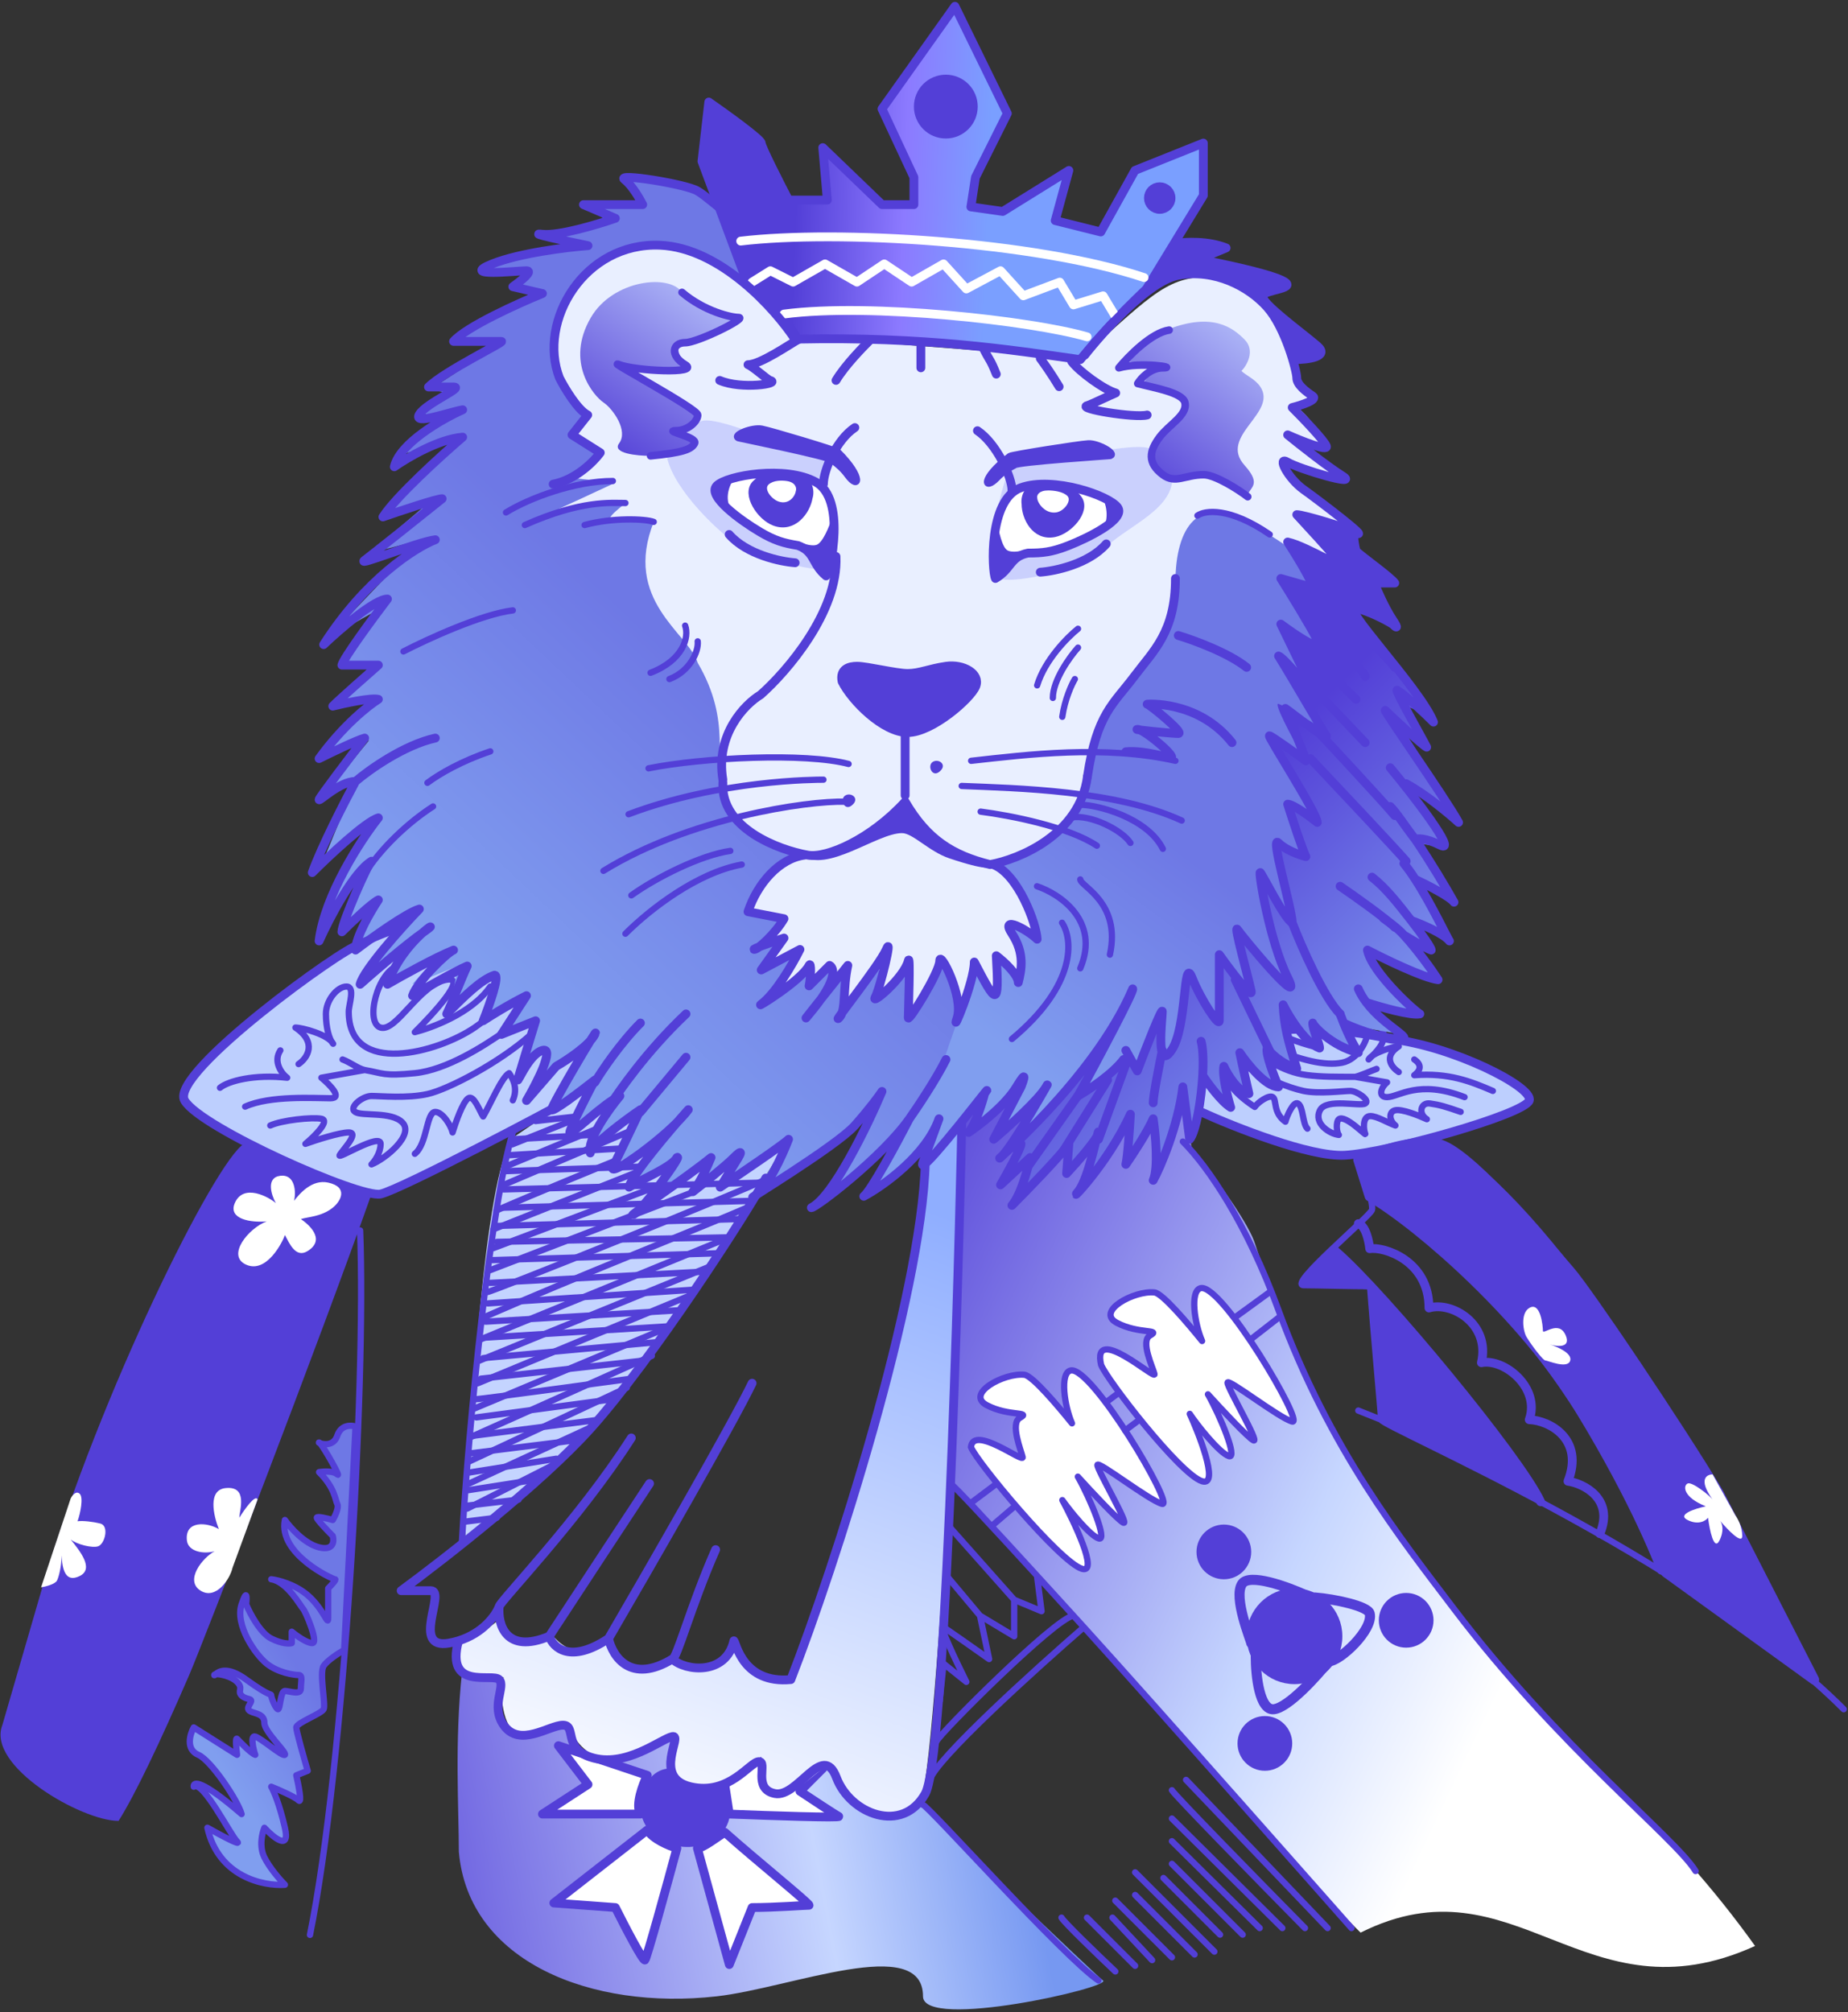
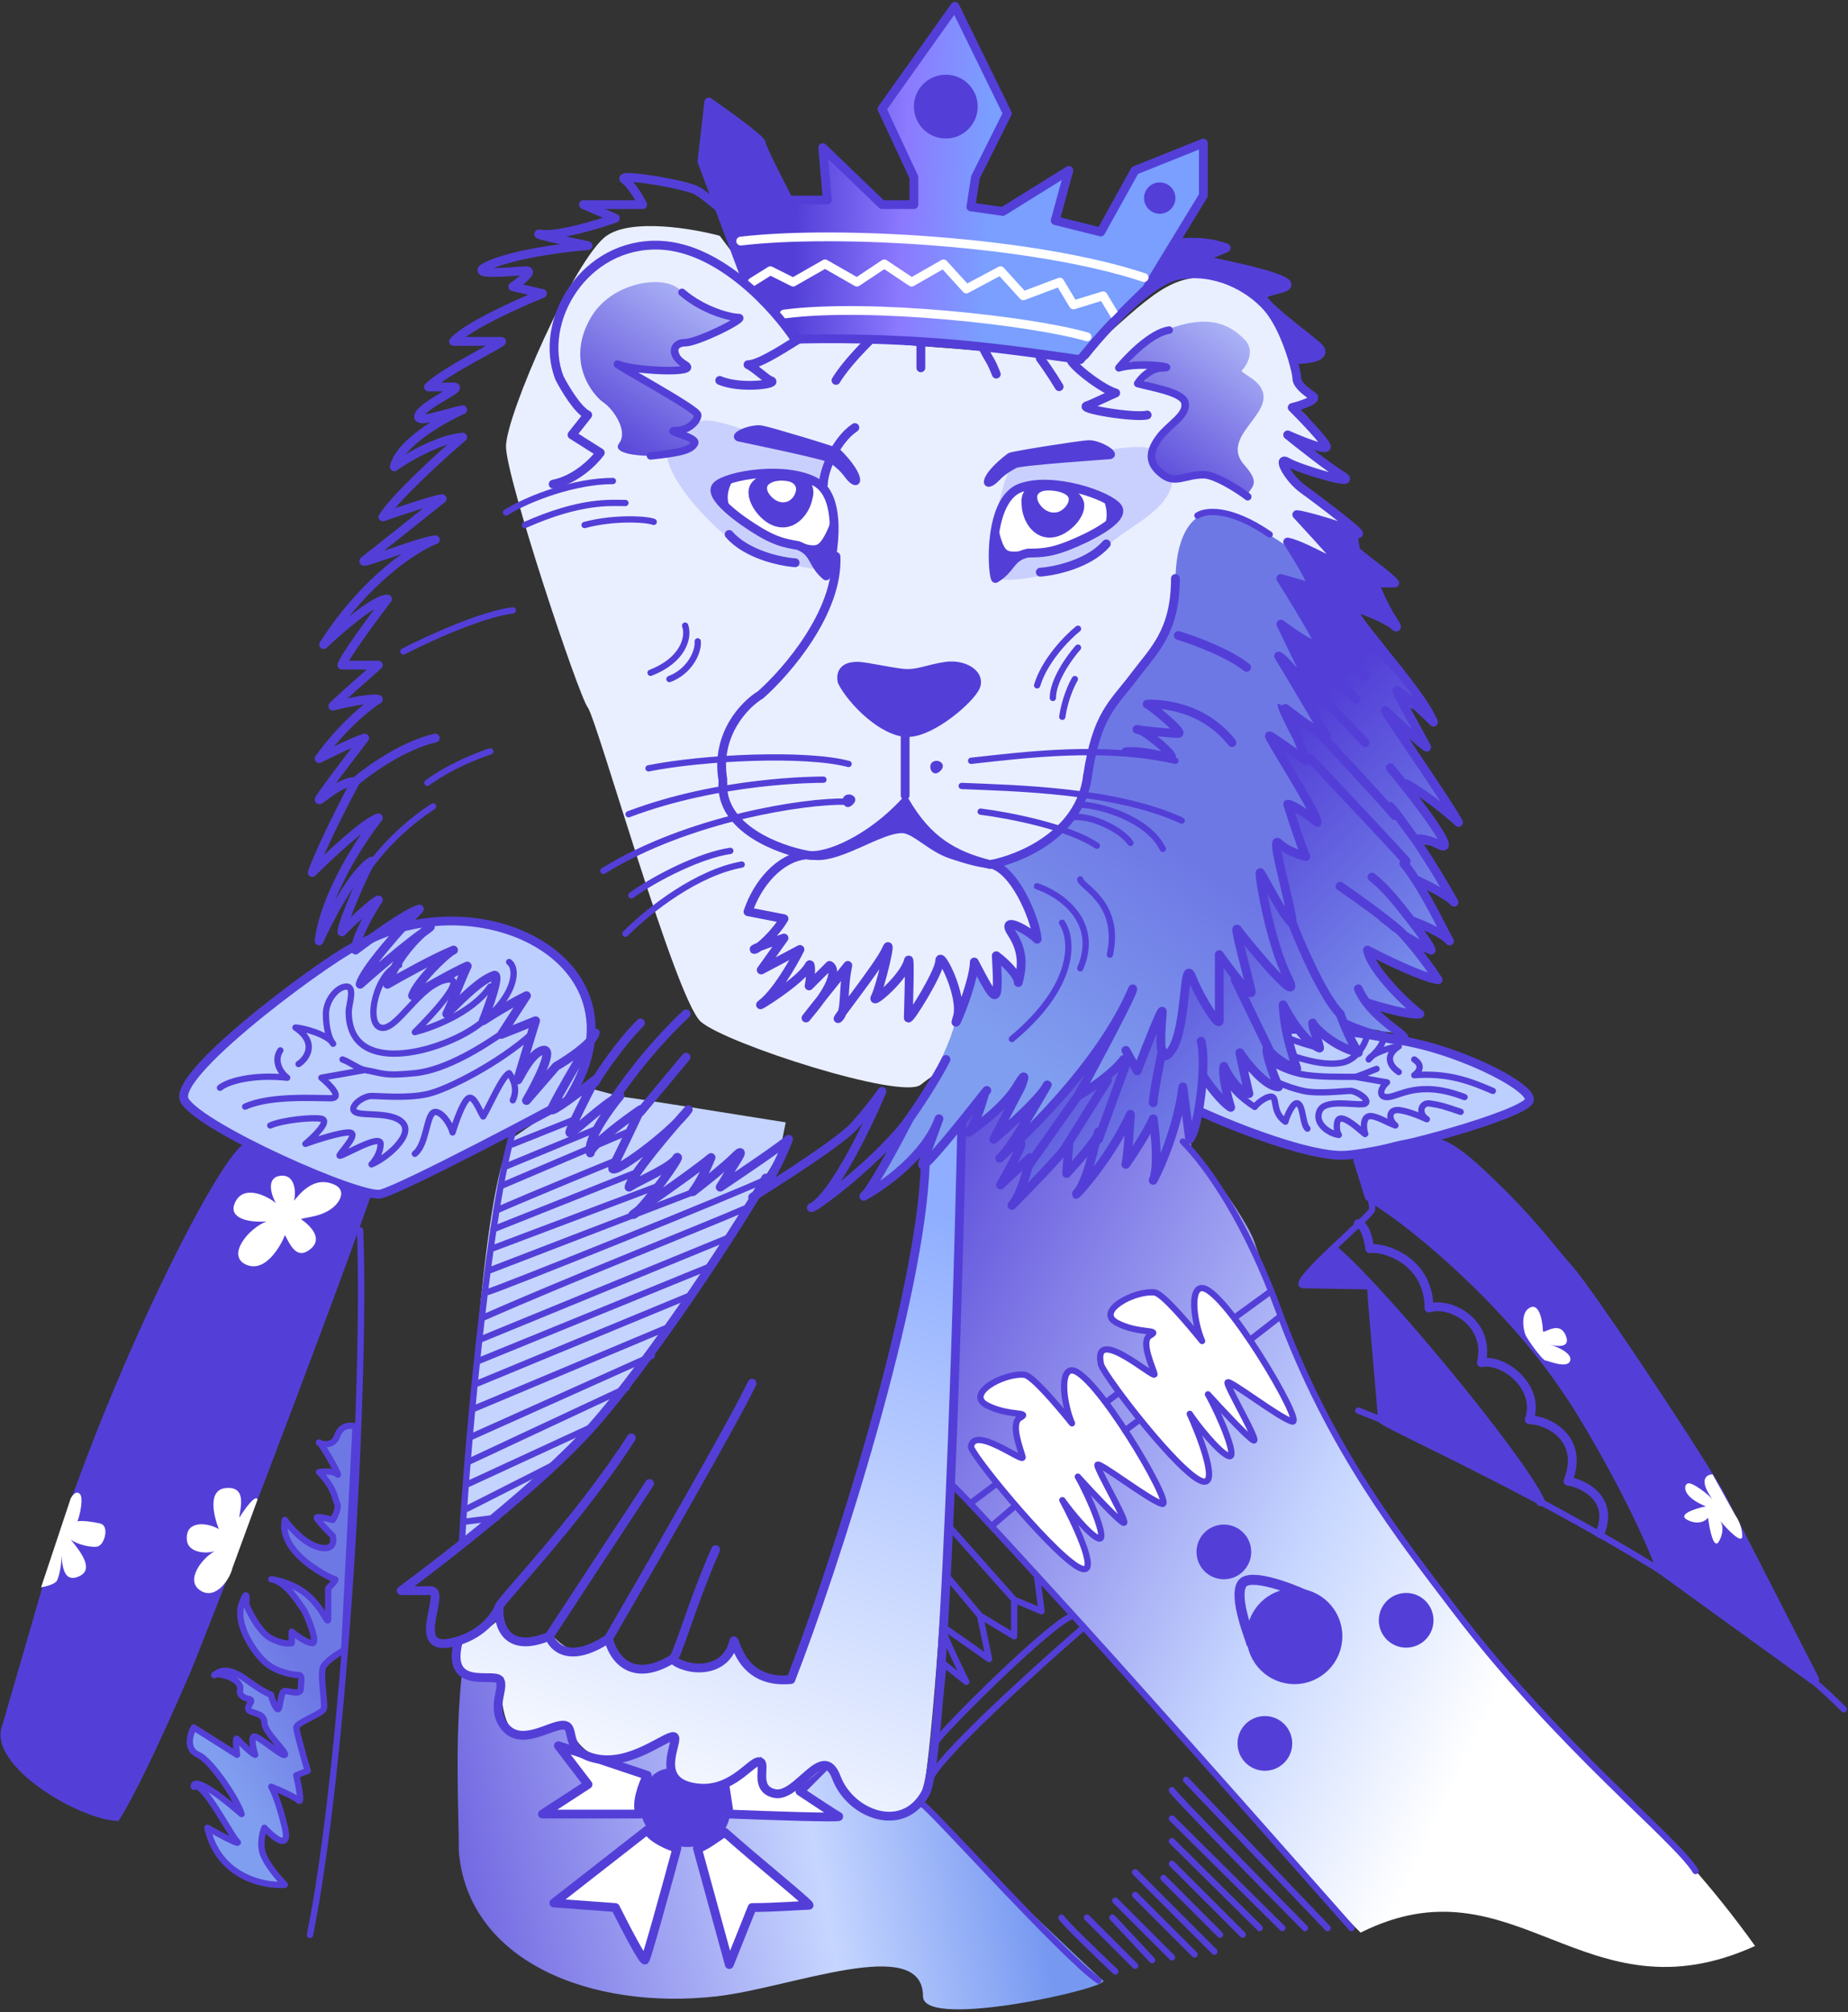
<svg xmlns="http://www.w3.org/2000/svg" width="294" height="320" viewBox="0 0 294 320" fill="none">
  <rect x="0" y="0" width="294" height="320" fill="#333333" stroke="none" />
  <path d="M187.5 38.5L183 45.5C196.5 41 202 49 203 51C203.8 52.6 205 56.333 205.5 58L210.5 56C207.333 53.333 200.9 47.8 200.5 47C200 46 204.5 46.5 204.5 45C204.5 43.8 195.833 42.167 191.5 41.5L194.5 39.5L187.5 38.5Z" fill="#533FD7" />
  <path d="M81.5 181C77.1 187.4 74.667 226 74 244.5C79 241.167 90.5 232.6 96.5 225C102.5 217.4 117.333 194.167 124 183.5L125 178.5C116.667 177.167 99.9 174.5 99.5 174.5C99.1 174.5 95.333 173.5 93.5 173C91.333 174.333 86.9 177.1 86.5 177.5C86.1 177.9 83 180 81.5 181Z" fill="#C4D4FF" />
  <path d="M96.5 37.5C100.5 34.7 110.167 36.334 114.5 37.5L126.5 53.5L172 57C184 46 186 44 193 44C198.6 44 203.667 51.333 205.5 55V58C205.5 59.6 207.833 62.333 209 63.5L206 64.5C207.167 65.333 209.6 67.6 210 70C210.5 73 207 70 206.5 70C206 70 214 75.5 213 75.5C212 75.5 204.5 73.5 204.5 74.5C204.5 75.3 211.5 81.167 215 84H211.5C212.333 86.667 212.8 91.5 208 89.5C202 87 195.5 100.5 192.5 109.5C189.5 118.5 182.5 147.5 182 148C181.5 148.5 149.5 170 146.5 172.5C143.5 175 115.5 166 111.5 162.5C107.5 159 95 114.5 93.5 112.5C92 110.5 80.5 76 80.5 71C80.5 66 91.5 41 96.5 37.5Z" fill="#E9EFFF" />
  <path opacity="0.6" d="M160.502 75.001C159.702 76.201 158.002 83.234 158.001 85.501C158.001 88.501 156.926 91.169 159.003 92.001C161.5 93.001 173.084 90.224 175.5 87.501C178.606 84.001 186 81.501 186.5 76.501C186.599 75.506 183.5 74 183.5 72C183.5 69.308 167.606 73.445 165.606 73.445C163.606 73.445 161.502 73.501 160.502 75.001Z" fill="#B6BAFB" />
  <path opacity="0.6" d="M126.5 71C128.5 71 130.999 71.5 131.999 73C132.456 73.685 130.86 74.886 131 77.5C132.5 79 133.001 82.88 133.001 83.853C133.001 86.853 134.076 89.521 131.999 90.353C129.502 91.353 119.46 88.118 116.5 86C113.5 83.853 106.5 77 106 72C105.901 71.005 109 68 111.5 67C114 66 124.5 71 126.5 71Z" fill="#B6BAFB" />
  <path d="M171.5 100C169.833 101.333 166.2 105 165 109M171.5 103C170.167 104.5 167.5 108.2 167.5 111" stroke="#533FD7" stroke-linecap="round" stroke-linejoin="round" />
  <path d="M171 108C170.5 108.833 169.4 111.2 169 114" stroke="#533FD7" stroke-linecap="round" stroke-linejoin="round" />
  <path d="M117.499 51.001C115.999 51.501 109 47 108.5 46.5C106.5 43.5 97.5 44.5 94 50.5C89.83 57.649 94.499 63 95.998 64C97.498 65 99.999 68.501 98.499 70.501C97.299 72.101 101.333 72.501 103.499 72.501C105.833 72.001 110.499 70.901 110.499 70.501C110.499 70.101 108.499 69.334 107.499 69.001C108.666 68.167 110.899 66.401 110.499 66.001C110.099 65.601 102.999 60.834 99.499 58.501H108.999C108.499 57.501 107.599 55.401 107.999 55.001C108.499 54.501 118.999 50.501 117.499 51.001Z" fill="url(#paint0_linear_3599_2804)" />
  <path d="M185.5 52.501C182.796 53.583 180.333 56.167 179.5 57.501L184 58.001L181.5 61.501C186.108 62.482 189.545 62.678 188.5 66.001C181 71 182.64 77.216 187.5 76.001C193.5 74.501 196.5 77.001 198.5 79.001C198.5 77.501 201 77.334 198 74.001C193.798 69.332 203.304 65.707 200.5 61.501C199.7 60.301 198.167 59.667 197.5 59C198.333 58.167 199.768 55.768 198 54.001C196.232 52.233 193 49.5 185.5 52.501Z" fill="url(#paint1_linear_3599_2804)" />
-   <path d="M142.998 180.831C144.738 177.93 151.635 166.207 151.998 161.978L155.498 154L158.498 158.5L158.998 153C159.335 152.37 161.91 156.08 161.998 155.089C162.998 153.589 161.16 148.968 161 147.5C162.081 145.473 165.33 149.885 165 148.563C161.998 138.5 158.126 138.226 158.498 138C161.998 135.873 170.917 133.356 172.84 123C175.998 106 186.998 107.956 186.998 92.728C186.998 83.302 191 79.253 197.495 82.5C202.495 85 208.5 89.5 211 91.5C214.535 92.728 214.535 88 217.798 92.728L215 96.5L217.798 100.342L219.067 107.956L223.237 116.295L217.798 113.757L219.974 120.283L214.535 117.745L221.061 129.71L217.798 127.897L219.974 135.873L215.985 134.785L217.798 146.025L213.447 140.224C214.777 145.421 217.508 156.032 217.798 156.902C218.161 157.989 209.822 148.925 209.097 148.563C208.517 148.273 210.547 154.485 211.635 157.627L207.284 152.188L206.196 161.978L201.12 155.089C200.25 159.44 198.341 165.362 197.495 167.779L196.77 161.252L193.869 170.317L192.056 168.141L185.168 172.854L185.53 170.317L175.016 182.281L162.5 180L164 176.5L158.498 180L161.998 174.5L154.498 179.5L156.498 174.5L147.498 184.5L147.998 181.5C147.418 183.24 140.882 187.703 137.498 190C140.64 185.045 141.258 183.731 142.998 180.831Z" fill="url(#paint2_linear_3599_2804)" />
+   <path d="M142.998 180.831C144.738 177.93 151.635 166.207 151.998 161.978L155.498 154L158.498 158.5L158.998 153C159.335 152.37 161.91 156.08 161.998 155.089C162.998 153.589 161.16 148.968 161 147.5C162.081 145.473 165.33 149.885 165 148.563C161.998 138.5 158.126 138.226 158.498 138C161.998 135.873 170.917 133.356 172.84 123C175.998 106 186.998 107.956 186.998 92.728C186.998 83.302 191 79.253 197.495 82.5C202.495 85 208.5 89.5 211 91.5C214.535 92.728 214.535 88 217.798 92.728L215 96.5L217.798 100.342L219.067 107.956L223.237 116.295L217.798 113.757L219.974 120.283L214.535 117.745L221.061 129.71L217.798 127.897L219.974 135.873L215.985 134.785L217.798 146.025L213.447 140.224C214.777 145.421 217.508 156.032 217.798 156.902C218.161 157.989 209.822 148.925 209.097 148.563C208.517 148.273 210.547 154.485 211.635 157.627L207.284 152.188L206.196 161.978L201.12 155.089C200.25 159.44 198.341 165.362 197.495 167.779L196.77 161.252L192.056 168.141L185.168 172.854L185.53 170.317L175.016 182.281L162.5 180L164 176.5L158.498 180L161.998 174.5L154.498 179.5L156.498 174.5L147.498 184.5L147.998 181.5C147.418 183.24 140.882 187.703 137.498 190C140.64 185.045 141.258 183.731 142.998 180.831Z" fill="url(#paint2_linear_3599_2804)" />
  <path d="M146.5 58.5C146.5 55 146.5 56 146.5 54.5M156.5 55.5C157.5 57.5 157.5 57 158.5 59.5M138.5 54.001C137.5 55 134.5 58 133 60.5M165.5 57C166 57.667 167.3 59.5 168.5 61.5" stroke="#533FD7" stroke-width="1.4" stroke-linecap="round" stroke-linejoin="round" />
  <path d="M198.5 79C197 77.833 193.289 75.5 191.5 75.5C188.5 75.5 187 77 185 75.5C182.5 73.625 182.823 71.736 184.5 69.5C186 67.5 189 66 188.5 64C188.1 62.4 183.5 61.667 181 61C181.5 60.167 183.001 58.5 185 58.5C187.5 58.5 181.5 57.5 178 58.5C179.5 56.667 183.2 52.9 186 52.5" stroke="#533FD7" stroke-width="1.2" stroke-linecap="round" stroke-linejoin="round" />
  <path d="M108.5 46.5C112 49.5 116.3 50.5 117.5 50.5C119 50.5 111 54.5 109 54.5C107 54.5 106.5 56.5 109 58C111.5 59.5 101 59 98.5 58C96 57 111 65 111 66C111 67 109.5 68.5 107.5 68.5C105.5 68.5 111 69.5 110.5 70.5C110 71.5 108.5 72 103.5 72.5" stroke="#533FD7" stroke-width="1.2" stroke-linecap="round" stroke-linejoin="round" />
  <path d="M131 77C131 74.833 133 70 136 68" stroke="#533FD7" stroke-width="1.4" stroke-linecap="round" stroke-linejoin="round" />
-   <path d="M161 78C161 75.833 158.5 70.5 155.5 68.5" stroke="#533FD7" stroke-width="1.4" stroke-linecap="round" stroke-linejoin="round" />
  <path d="M176.649 72.514C177.739 72.138 174.708 70.432 173.149 70.514C171.591 70.597 160.959 72.282 160.65 72.514C155.84 76.136 156.53 78.232 158.649 76.014C159.422 75.205 160.359 74.548 161.408 74.014C161.65 73.514 177.149 72.514 176.649 72.514Z" fill="#533FD7" stroke="#533FD7" stroke-linecap="round" stroke-linejoin="round" />
  <path d="M117.448 69.686C116.418 69.166 119.651 67.884 121.184 68.175C122.718 68.466 133.027 71.567 133.302 71.839C137.581 76.074 136.615 78.059 134.813 75.576C134.156 74.67 133.316 73.893 132.349 73.223C132.176 72.695 116.952 69.619 117.448 69.686Z" fill="#533FD7" stroke="#533FD7" stroke-linecap="round" stroke-linejoin="round" />
  <path d="M29.374 175.03C26.836 170.679 55.116 150.376 56.928 150.376C76.177 139.323 104.268 153.054 90.284 175.03C88.472 176.118 63.817 189.17 60.554 189.895C57.291 190.62 31.912 179.381 29.374 175.03Z" fill="#BDCFFE" />
  <path d="M213.918 183.731C208.407 184.021 196.394 179.26 191.077 176.843C189.143 175.392 187.016 171.332 193.977 166.691C200.938 162.05 215.006 163.79 221.17 165.241C230.959 166.328 244.011 172.854 243.286 175.03C242.561 177.205 220.807 183.369 213.918 183.731Z" fill="#BDCFFE" />
  <path d="M29.374 175.03C26.836 170.679 55.116 150.376 56.928 150.376C76.177 139.323 104.268 153.054 90.284 175.03C88.472 176.118 63.817 189.17 60.554 189.895C57.291 190.62 31.912 179.381 29.374 175.03Z" stroke="#533FD7" stroke-width="1.4" stroke-linecap="round" stroke-linejoin="round" />
  <path d="M213.918 183.731C208.407 184.021 196.394 179.26 191.077 176.843C189.143 175.392 187.016 171.332 193.977 166.691C200.938 162.05 215.006 163.79 221.17 165.241C230.959 166.328 244.011 172.854 243.286 175.03C242.561 177.205 220.807 183.369 213.918 183.731Z" stroke="#533FD7" stroke-width="1.4" stroke-linecap="round" stroke-linejoin="round" />
  <path d="M34.998 173C36.327 171.912 40.467 170.824 45.688 171.404C44.721 170.679 43.44 168.794 44.6 167.053M47.498 169.229C48.948 168.262 50.479 165.748 46.998 163.428C48.086 163.428 52.273 164.55 52.998 166C52.357 165.275 51.852 163.428 51.852 161.252C51.852 159.077 53.664 156.902 55.115 156.902C56.565 156.902 55.477 159.802 55.477 160.89C55.477 171.3 69.647 167.422 75.498 163.428C81.582 159.275 82.69 154.329 80.998 153M80.132 164.153C76.989 166.328 71.067 170.175 65.992 170.679C60.916 171.183 60.998 170.679 58.015 170.175M54.498 168.5C55.682 168.93 56.992 169.962 58.015 170.175M58.015 170.175L51.127 171.404C52.456 172.492 54.607 174.667 52.577 174.667C50.039 174.667 42.986 174.187 38.998 176M42.998 179C44.811 178.154 49.676 177.64 51.127 177.93C52.577 178.22 50.039 180.71 48.589 181.919C50.281 181.314 54.027 180.106 55.477 180.106C57.29 180.106 54.39 183.006 54.027 183.731C53.664 184.456 60.553 180.106 60.553 181.919C60.553 183.369 59.586 184.698 59.103 185.182C61.278 184.336 65.992 180.5 63.998 178.5C62.233 176.729 57.586 177.568 56.498 176.843C55.41 176.118 57.653 174.305 59.103 174.305C60.553 174.305 64.735 174.725 67.998 174C71.261 173.275 79.498 169 84.498 164.5M65.998 183.5C67.998 181.919 67.805 176.843 69.255 176.843C70.415 176.843 71.756 179.018 71.998 180.106C72.481 178.535 73.628 175.247 74.498 174.667C75.368 174.087 76.264 176.601 76.868 177.568C77.956 175.755 79.838 171.259 80.998 170.679C81.554 171.476 82.449 173.056 81.582 175M63.498 153.5C59.998 154.5 58.015 162.703 60.553 163.428C63.091 164.153 66.717 156.539 71.067 155.814C74.548 155.234 68.771 161.373 65.992 164.153C68.409 163.549 74.998 161.252 77.998 156.902" stroke="#533FD7" stroke-linecap="round" stroke-linejoin="round" />
  <path d="M237.498 173.5C233.998 172 230.498 170.58 224.998 171C225.708 170.479 226.498 169.5 224.998 168.497M222.531 170.5C221.466 169.805 219.976 168.08 222.531 166.413C221.732 166.413 218.273 167.455 217.741 168.497C218.211 167.976 220.136 166.413 220.136 164.85C220.136 163.288 218.805 161.725 217.741 161.725C216.676 161.725 217.475 163.809 217.475 164.59C217.475 165.371 216.159 168.497 213.498 169.017C210.837 169.538 206.998 168.685 201.774 166.413C196.026 163.913 197.072 161.378 198.314 160.423M198.314 166.413C200.621 167.976 203.934 170.479 207.894 170.979C210.308 171.284 212.498 171.26 215.612 171.26M218.998 170C218.129 170.309 216.363 171.107 215.612 171.26M215.612 171.26L220.668 172.143C219.692 172.924 219.178 174.487 220.668 174.487C222.531 174.487 225.606 171.622 232.998 174.487M232.377 176.831C229.998 176 228.988 175.708 227.498 175.5C226.008 175.292 225.579 177.132 226.998 178C225.667 177.392 223.063 176.362 221.998 176.57C220.934 176.779 220.934 178.132 221.998 179C220.756 178.566 219.071 177.5 218.007 177.5C216.676 177.5 216.942 179.809 217.208 180.33C217.475 180.851 214.022 177.195 212.998 178C212.498 178.393 212.643 180.153 212.998 180.5C211.498 180.33 208.934 178.654 209.998 176.57C210.998 174.613 216.41 176.021 217.208 175.5C218.007 174.979 215.878 173.5 214.813 173.5C213.749 173.5 209.757 174.021 207.362 173.5C204.967 172.979 201.508 171.622 197.25 169.017M195.498 172C195.998 173.357 197.998 175 199.624 176.049C200.067 175.355 201.859 174.07 202.498 174.487C203.137 174.903 202.498 177 204.498 178.393C204.675 177.612 205.769 175.06 206.498 175.5C207.362 176.021 207.2 178.719 207.998 179.5M211.886 161.204C212.951 161.725 215.612 165.892 213.749 166.413C211.886 166.934 209.225 161.465 206.032 160.944C203.477 160.527 206.919 164.416 208.959 166.413C207.185 165.979 203.158 164.694 201.242 163.027" stroke="#533FD7" stroke-linecap="round" stroke-linejoin="round" />
  <path d="M162.072 181.5L172.949 169.592L171.499 173.58L179.475 168.504L180.563 169.592L184.551 161.615V168C188.177 167.275 187.379 158.425 188.539 155.814C189.7 153.204 191.44 159.5 193.5 162.5L194.34 152.189L198.691 157.5L196.516 148.563L205 156.5C203.187 151.666 199.851 140.804 200.141 138.774C200.504 136.236 205.217 147.113 205.217 146.388C205.217 145.808 204.009 138.411 203.405 134.786C204.976 135.269 208.045 136.091 207.755 135.511C207.465 134.931 205.942 129.952 205.217 127.534L208.843 129.347L202.679 117.745L207.03 119.921C205.459 117.141 202.534 111.654 203.405 111.944C204.275 112.234 208.118 114.482 209.931 115.57L204.492 104.693C205.58 105.66 207.61 107.376 207.03 106.506C206.45 105.636 204.613 101.675 203.405 99.5L209.931 102.5C207.5 97.5 203.13 92.21 204 92.5C205.088 92.863 209.801 93.225 209.076 92.863C208.496 92.573 206.088 88.434 205 86.5L212 89L207.03 82.577L214.644 83.664C214.765 84.994 215.152 87.653 215.732 87.653C216.312 87.653 220.324 91.278 222.258 93.091H219.357C220.324 95.025 222.113 98.892 221.533 98.892C220.953 98.892 216.45 96.983 215 96.5C218.505 101.576 227.044 112.814 227.334 113.394C227.624 113.975 224.554 112.669 222.983 111.944L225.883 117.745L222.983 115.57C225.883 120.162 231.612 129.347 231.322 129.347C231.032 129.347 226.609 126.93 224.433 125.722L229.872 134.786L225.158 134.061L229.872 142.037L225.883 140.587L229.872 149.288L225.158 147.113L227.334 150.013H225.158C226.609 151.947 229.292 155.814 228.421 155.814C227.551 155.814 221.291 153.397 218.27 152.189C220.186 155.119 224.015 160.783 224.993 161.533C225.191 161.585 225.261 161.615 225.158 161.615C225.119 161.615 225.063 161.587 224.993 161.533C224.07 161.289 220.359 160.563 218.27 160.165L222.983 164.516L214.644 163.066L215.732 167.054L209.931 164.516V166.329L204.5 161L205.942 169.592L201.954 168.504L203.405 173.58L197.604 169.592L198.691 174.305L195.066 171.405L195.791 176.118L191.44 172.492C190.957 174.547 189.917 179.018 189.627 180.469C189.337 181.919 188.539 177.931 188.177 175.755C187.21 179.381 184.58 185.21 184 185.5C183.42 185.79 183.742 180.796 183.5 178.5L179.475 184.819L179.5 178.5L172.949 188.808L173.674 183.007L169.686 186.27V183.732L162.072 190.983L164 184.5L160 187L162.072 181.5Z" fill="url(#paint3_linear_3599_2804)" />
-   <path d="M73.215 53.572C70.677 52.847 84.454 47.408 85.18 47.046C85.534 46.868 82.705 46.34 82 45.5C84.5 43.057 82.642 43.428 82.642 43.057H76.478C80.466 41.849 89.022 39.432 91.343 39.432C93.663 39.432 89.538 38.467 87 37.5L96.5 35.5L94.5 32.906L101.857 32.181C101 30 98.232 28.7 99.682 27.83C101.132 26.96 109.149 29.445 113.5 31.5L119.26 44.87C116.964 43.299 110.994 40.012 105.483 39.432C98.594 38.707 94.468 42.354 91.343 46C86.63 51.5 88.157 57.039 89.5 60.5C90.34 62.663 92.066 64.69 94 65.899L91.343 69.525L95.694 71.337L91.343 76.051L97.869 76.776C95.043 78.095 90.191 80.353 88.737 81.011C90.836 80.326 98.995 79.676 99.682 79.676C100.407 79.676 94.969 82.939 97.869 82.939H104.033C99 95.5 109.55 100.705 111 105.418C116.509 114.863 113.46 120.907 115 126.5C116.453 131.778 122.912 136 129.412 135.5C124.674 137.712 121.5 139.5 119 145L125 146L120.5 150.5L124.5 149.5C123.775 150.588 122.29 153.21 122 153.5C121.637 153.863 126.275 151.277 127 151.277C127.58 151.277 125.192 155.265 123.5 157.44L128.5 154L129 156C130 155.5 131.92 153.42 132.5 154C133.225 154.725 129.863 159.412 129.5 160.5C129.21 161.37 132.808 156.917 134.5 154.5L134 160.5L140 152.5L139.5 159L144.5 154L145 161L149.5 153C151.139 155.138 152.635 160.604 152.5 161.5C152.329 162.634 151.5 164.5 150.078 168.867C149.629 170.246 146.313 176.825 144.5 179C142.687 181.175 128.687 192.433 131.587 189.895C134.488 187.357 139.564 175.03 136.663 178.293C133.763 181.556 121.798 188.808 121.073 188.808C120.493 188.808 123.248 184.699 124.699 182.644L114.547 188.083L117.085 184.094L110.921 188.083L112.009 184.819L103.67 189.895C104.637 188.445 106.643 185.472 106.933 185.182C107.223 184.892 102.461 187.478 100.044 188.808L103.67 182.282L97.507 185.182L101.132 177.206C98.836 178.898 94.171 182.354 93.881 182.644C93.591 182.934 95.452 178.173 96.419 175.755L91.706 179.381L93.881 172.492C92.068 173.701 88.37 176.118 88.08 176.118C87.79 176.118 90.618 170.559 92.068 167.779L85.179 172.13L86.63 166.329L82.641 170.317L85.179 163.428H80.466L82.641 159.44L77.566 161.253L79.016 154.364L71.764 159.44L72.852 153.639L65.601 156.54C66.237 155.745 67.417 154.426 68.48 153.618C66.552 154.269 63.322 155.223 61.25 155.814L64.876 150.376L58.712 154.364L65.601 146.025L56.537 149.651L57.987 144.938L54.361 147.113L57.987 138.049C55.329 141.554 50.228 148.056 51.099 146.025C51.969 143.995 56.537 135.269 58.712 131.16C56.509 132.734 52.393 135.784 51.346 136.94C51.188 137.269 51.099 137.415 51.099 137.324C51.099 137.247 51.187 137.115 51.346 136.94C52.193 135.174 55.009 128.143 56.537 124.272L52.186 125.722L58.712 117.745L51.099 119.921L59.8 111.944H53.274L58.712 106.143L55.087 105.418L61.25 96.354L52.186 101.43L67.051 85.84L58.712 88.015L68.502 79.676L61.25 81.852L73.215 69.525L63.426 72.425L69.952 65.899H66.326L71.765 62.636L68.502 61.911L79.016 55.022C77.928 54.78 75.245 54.152 73.215 53.572Z" fill="url(#paint4_linear_3599_2804)" />
  <path d="M173 123.5C174.5 113.5 177.106 112.026 180.5 107.5C183.499 103.5 187 100.5 187 92" stroke="#533FD7" stroke-width="1.4" stroke-linecap="round" stroke-linejoin="round" />
  <path d="M114.999 124C113.799 116.8 118.498 112 120.998 110.5C125.165 106.833 133.4 97.3 133 88.5" stroke="#533FD7" stroke-width="1.4" stroke-linecap="round" stroke-linejoin="round" />
  <path d="M173.001 123.5C171.801 132.7 162.168 136.667 157.501 137.5C151.5 136 147.5 133.5 144.001 127.5C138.5 133.5 131.5 136.535 128.501 136C123.834 135.167 114.601 131.7 115.001 124.5" stroke="#533FD7" stroke-width="1.4" stroke-linecap="round" stroke-linejoin="round" />
  <path d="M158 138C157.946 137.978 157.891 137.956 157.837 137.934C157.496 137.906 157.115 138.567 151 136.5C147.804 135.42 145.215 132.5 143.5 132.5C139.5 132.5 131.5 139 127.5 136.001C138 136 143.7 127.502 144 128.001C145.487 130.479 151.66 135.413 157.837 137.934C157.886 137.938 157.935 137.957 158 138Z" fill="#533FD7" />
  <path d="M144.408 116.404C140.576 116.404 135.595 111.423 134.063 108.358C133.679 106.442 135.135 106.059 136.362 106.059C137.894 106.059 142.492 107.209 144.408 107.209C146.323 107.209 147.856 106.442 150.538 106.059C153.22 105.676 155.902 107.209 155.136 109.124C154.369 111.04 148.239 116.404 144.408 116.404Z" fill="#533FD7" stroke="#533FD7" stroke-width="1.6" stroke-linecap="round" stroke-linejoin="round" />
  <path d="M144 117V126.5" stroke="#533FD7" stroke-width="1.4" stroke-linecap="round" stroke-linejoin="round" />
  <path d="M72.998 294.5C72.998 287.974 72.306 276.879 73.5 266C74.95 265.396 79.21 266.55 79.5 268C79.863 269.813 78.325 273.647 80.5 275.098C82.675 276.548 84.12 276.185 87.745 275.098C90.646 274.227 91.129 276.185 91.008 277.273C92.338 278.723 95.794 281.334 98.985 280.173C102.175 279.013 105.632 277.273 106.961 276.548C106.357 278.723 105.656 283.219 107.686 283.799C110.224 284.524 114.213 284.524 117.113 283.074C120.014 281.624 121.101 279.086 121.101 280.173C121.101 281.261 120.099 285.5 123 285.5C126.311 286.113 130.912 280.275 132 281C133.088 281.725 135.737 288.5 139 288.5C142.263 288.5 145.755 285.974 146.843 287.425C147.931 288.875 174.035 313.892 175.486 314.979C176.936 316.067 146.843 322.938 146.843 317.5C146.843 307.5 125.79 316.178 114 317.5C94.061 319.736 74.5 312 72.998 294.5Z" fill="url(#paint5_linear_3599_2804)" />
  <path d="M86.297 288.512H101.887C101.017 287.062 102.25 283.799 102.975 282.349L88.835 277.635L93.548 283.799L86.297 288.512Z" fill="white" />
  <path d="M133.43 288.875C134.01 289.165 122.07 288.754 116.027 288.512L115.302 283.799C116.994 282.469 119.5 279 123.5 279C125.68 279 128.406 282.431 130.892 281.261L127.266 284.887C129.079 286.095 132.85 288.585 133.43 288.875Z" fill="white" />
  <path d="M86.297 288.512H101.887C101.017 287.062 102.25 283.799 102.975 282.349L88.835 277.635L93.548 283.799L86.297 288.512Z" stroke="#533FD7" stroke-width="1.4" stroke-linecap="round" stroke-linejoin="round" />
  <path d="M133.43 288.875C134.01 289.165 122.07 288.754 116.027 288.512L115.302 283.799C116.994 282.469 119.5 279 123.5 279C125.68 279 128.406 282.431 130.892 281.261L127.266 284.887C129.079 286.095 132.85 288.585 133.43 288.875Z" stroke="#533FD7" stroke-width="1.4" stroke-linecap="round" stroke-linejoin="round" />
  <path d="M151.559 236.303L153 179L154.5 177L156.997 178.112L160.985 175.03L159.535 179.381L163.886 177.206L160.26 183.007H162.073L160.26 186.632L163.886 184.819L162.073 189.895L169.324 183.007V186.632L174.037 183.007L172.225 188.445L179.838 178.656V183.732L183.102 178.656L184.189 186.632L188.54 175.03L189.628 183.007C192.528 185.907 198.343 194.161 199.503 197.351C209.861 227.975 216.77 235.044 229.872 253.706C230.597 256.607 252.062 279.787 257.5 284.5C265.5 292.5 272.567 300.182 279.214 309.488C252.065 321.828 241.066 295.061 216.457 307.366C202.205 293.275 195.049 283.741 185.092 272.559L151.559 236.303Z" fill="url(#paint6_linear_3599_2804)" />
  <path d="M81.5 182L91.5 178M95 179.5L80.5 185.5M99.711 180.106L80 188.5M98.261 184.456C96.811 185.036 84.801 189.962 79 192.5M78.5 195.5L100.799 186.632M78.5 198.5L105 188.5M78 202L110.5 189.5M77.5 205.5C78.225 205.5 118 189.5 122 187.5M77 209.5C90.415 203.578 112.836 194.705 119 192M116.027 196.783L76.5 213M76 216.5L112.764 201.497M110.226 205.848L76 220M75 228.5L103.7 215.637M74.5 232.5L99.711 220.713M94.273 226.876L74.5 236M88 233L74.332 239.928M74 242L79.045 241.379M106.5 211L75.5 224" stroke="#533FD7" stroke-linecap="round" stroke-linejoin="round" />
-   <path d="M74 239.5L82.5 238.5M74.5 237L85.935 235.215M74.695 234.183L88.5 232M74.695 231.157L92 229M75.42 228.327L95.361 225.789M75.783 225.426L97.537 222.526M75.783 222.526C76.363 222.526 92.461 220.35 100.437 219.263M76.508 219.263L102.613 216.362M76.871 216L104.425 213.462M77.233 212.736L106.601 210.924M77.233 210.199L108.051 208.386M77.596 207.298L110.226 205.123M77.958 204.035L112.402 202.222M78.321 200.409L114.215 199.322M79.046 197.509L116.027 196.784M79.046 194.971L117.478 193.883M80.134 192.07L119.653 190.983M80.134 189.17L121.466 188.082M80.134 186.269L101.888 185.544M80.859 183.731L98.987 182.644M81.584 181.193L94.636 180.468M85.21 178.293L91.736 177.568" stroke="#533FD7" stroke-linecap="round" stroke-linejoin="round" />
  <path d="M6.896 251.894L0.37 274.372C-2.169 280.899 12.999 289.6 18.86 289.6C21.398 285.612 25.387 277.273 30.1 266.396C32.339 261.229 50.766 213.462 59.105 189.895C50.909 187.25 47.5 186 38.801 181.919C34.16 184.819 15.96 221.438 6.896 251.894Z" fill="#533FD7" />
  <path d="M12.697 250.643C15.017 249.482 12.697 246.654 11.246 244.842C12.334 245.688 14.727 246.219 15.597 245.929C16.685 245.567 17.41 242.666 15.96 242.304C14.8 242.014 13.18 241.82 12.334 241.941C12.818 240.612 13.277 238.17 12.697 237.59C12.117 237.01 11.488 237.832 11.246 238.315L6.533 252.455C7.258 252.335 8.781 251.948 9.071 251.368C9.361 250.788 9.796 249.071 9.796 247.38C9.917 249.555 10.376 251.803 12.697 250.643Z" fill="white" />
  <path d="M172.122 249.501C168.592 248.401 155.325 232.423 154.471 230.146C154.85 226.54 162.929 232.8 162.688 231.74C162.466 230.76 160.67 226.384 162.251 225.496C164.148 224.431 160.448 225.306 156.994 223.485C153.54 221.663 159.726 218.304 162.972 218.645C164.262 218.781 168.393 223.711 170.544 226.368C169.367 223.692 168.543 218.356 170.335 217.961C173.694 217.22 186.999 239.765 184.874 239.176C182.748 238.588 174.663 232.27 174.587 232.991C174.511 233.712 179.769 242.65 178.725 242.175C177.89 241.796 173.544 237.134 171.475 234.851C173.525 238.469 176.228 245.121 174.816 244.681C173.451 244.255 170.408 240.544 169.009 238.581C170.768 241.81 174.89 250.364 172.122 249.501Z" fill="white" stroke="#533FD7" stroke-linecap="round" stroke-linejoin="round" />
  <path d="M191.242 235.578C187.712 234.477 176.023 219.329 175.169 217.052C173.676 210.391 183.91 219.598 183.669 218.537C183.447 217.557 181.368 213.289 182.949 212.402C184.846 211.336 181.146 212.212 177.692 210.39C174.238 208.569 180.424 205.209 183.669 205.551C184.959 205.686 189.091 210.617 191.242 213.274C190.065 210.598 189.241 205.262 191.033 204.867C194.392 204.126 207.697 226.67 205.571 226.082C203.446 225.494 195.361 219.175 195.285 219.896C195.209 220.618 200.467 229.555 199.423 229.081C198.588 228.702 194.242 224.04 192.173 221.756C194.223 225.375 196.926 232.027 195.514 231.587C193.985 231.11 190.35 226.51 189.28 224.863C190.418 227.299 194.192 236.497 191.242 235.578Z" fill="white" stroke="#533FD7" stroke-linecap="round" stroke-linejoin="round" />
  <path d="M176 223L178 221.5M179 227.5L181 226M199 213L203.5 209.5M196.5 209.5L202 205.5M158.5 236L154.5 239M161.5 239.5L158 242.5" stroke="#533FD7" stroke-linecap="round" stroke-linejoin="round" />
  <path d="M227.695 181.556C234.463 183.006 255.903 201.642 287.518 264.583M188.176 181.556C192.285 185.665 198.395 194.706 203.403 208.385C211.5 230.5 222.982 244.883 231.321 255.881C248 277.878 266.562 292.355 269.752 297.576M216.093 183.731C216.939 186.269 218.559 191.562 218.268 192.433C217.906 193.52 204.854 204.397 207.392 204.397C209.422 204.397 215.186 204.556 217.966 204.556C218.449 211.324 219.719 224.918 219.719 225.788M219.719 225.788C219.719 226.876 269.027 247.542 293.319 271.834M219.719 225.788L216.093 224.338" stroke="#533FD7" stroke-linecap="round" stroke-linejoin="round" />
  <path d="M217.907 190.259L216.094 184.458C218.753 183.249 225.013 181.05 228.783 181.92C233.497 183.007 244 195.5 249.812 202.223C252.657 205.515 266.973 226.757 273.379 237.392L288.606 267.122L265.04 250.082C263.348 247.785 261 240 251.262 223.977C242.498 209.556 226.125 195.093 217.907 190.259Z" fill="#533FD7" stroke="#533FD7" stroke-width="1.6" stroke-linecap="round" stroke-linejoin="round" />
  <path d="M217.908 189.533C220.084 190.62 247.639 207.661 264.316 249.718M212.5 199C220.114 205.526 241.91 231.88 245.101 238.841M254.527 243.917C256.848 238.406 251.989 235.941 249.451 235.578C252.062 228.907 246.551 225.91 243.288 225.789C245.101 220.713 239.3 216 235.674 216.725C237.124 210.561 230.961 206.936 227.335 208.023C227.335 200.41 220.084 198.234 217.908 198.597C217.788 197.388 217.256 194.899 216.096 194.609" stroke="#533FD7" stroke-width="1.4" stroke-linecap="round" stroke-linejoin="round" />
  <path d="M57.291 195.696C58.258 220.713 54.753 280.898 49.315 307.728M81.582 180.106C78 192 74.588 226.147 73.5 245" stroke="#533FD7" stroke-linecap="round" stroke-linejoin="round" />
  <path d="M38.436 288.512C37.832 286.337 33.578 279.956 31.548 279.086C29.517 278.216 30.218 275.823 30.823 274.735L37.711 279.086C37.59 278.119 37.421 276.258 37.711 276.548C38.001 276.838 39.887 278.844 40.612 279.086C40.37 278.482 39.742 275.895 40.612 276.185C41.699 276.548 44.962 279.448 45.325 279.086C45.688 278.723 42.062 275.46 42.062 274.01C42.062 272.56 40.612 272.56 39.887 272.197C39.161 271.835 39.524 271.472 39.887 270.747C40.249 270.022 39.161 270.384 38.436 269.659C37.711 268.934 38.799 268.571 37.711 267.484C36.814 266.586 34.929 266.183 34.297 266.272C34.148 266.404 34.086 266.483 34.086 266.396C34.086 266.333 34.163 266.291 34.297 266.272C34.772 265.855 36.128 264.915 39.161 267.121C43.15 270.022 43.15 269.297 43.15 269.659C43.15 270.022 43.875 271.835 44.237 271.835C44.6 271.835 44.6 268.934 45.325 268.934C46.05 268.934 47.863 269.659 47.863 268.571C47.863 267.484 48.226 266.396 47.5 266.396C46.775 266.396 44.237 266.034 42.425 264.583C40.612 263.133 37.349 258.42 38.436 255.157C39.306 252.546 39.282 254.069 39.161 255.157C39.766 256.607 41.409 259.725 43.15 260.595C44.89 261.465 46.05 261.441 46.413 261.32V259.507C47.138 260.112 48.806 261.32 49.676 261.32C50.764 261.32 48.588 256.244 48.226 255.882C47.863 255.519 45.688 251.531 43.15 251.168C44.237 251.289 46.92 251.966 48.951 253.706C51.489 255.882 52.214 258.782 52.214 257.332V252.619C52.697 252.135 53.592 251.168 53.301 251.168C52.939 251.168 44.237 247.18 45.325 241.742C46.171 242.95 48.443 245.512 50.764 246.093C53.084 246.673 53.181 245.126 52.939 244.28C52.093 243.434 50.401 241.669 50.401 241.379C50.401 241.089 52.093 241.5 52.939 241.742C53.301 241.138 53.954 239.784 53.664 239.204C53.301 238.479 53.301 236.666 50.764 234.128C51.489 234.007 53.084 233.911 53.664 234.491C54.327 235.154 51.655 230.359 50.916 229.534C50.75 229.472 50.68 229.414 50.764 229.414C50.794 229.414 50.847 229.457 50.916 229.534C51.471 229.742 53.105 230.002 53.664 228.327C54.244 226.586 55.839 226.635 56.565 226.877L54.752 262.408C53.906 262.891 52.069 264.076 51.489 264.946C50.764 266.034 51.851 271.109 51.489 271.835C51.126 272.56 47.138 274.01 47.138 274.735C47.138 275.315 48.346 279.569 48.951 281.624L47.138 282.349C47.5 283.92 48.081 286.917 47.5 286.337C46.92 285.757 44.358 284.645 43.15 284.162C43.512 284.766 44.455 286.917 45.325 290.688C46.195 294.458 43.512 292.259 42.062 290.688C41.699 291.534 41.192 293.661 42.062 295.401C42.932 297.141 44.6 299.027 45.325 299.752C41.941 299.994 34.738 298.519 32.998 290.688C34.932 291.776 38.581 293.733 37.711 292.863C36.623 291.776 32.273 283.074 30.823 284.162C30.702 283.316 32.055 283.001 38.436 288.512Z" fill="url(#paint7_linear_3599_2804)" stroke="#533FD7" stroke-linecap="round" stroke-linejoin="round" />
  <path d="M129.674 257.312C137.329 234.5 144.501 208 147.688 184.806C149.489 181.954 153.181 176.79 153.542 178.952C153.992 181.654 149.038 283.882 146.336 286.584C143.634 289.287 139.13 288.836 137.329 287.485C135.888 286.404 133.126 282.531 131.925 280.73C129.223 281.931 126.071 286.584 122.468 284.783C121.449 284.274 121.117 281.33 121.117 279.379C118.565 281.18 114 286.222 109 284C105.758 282.559 106.555 277.577 107.156 275.776C104.604 277.277 98.689 280.099 95.447 279.379C92.204 278.658 90.793 275.476 90.493 273.975C88.391 274.575 85.022 276.497 82.5 275.776C79.978 275.056 79.384 269.171 80.135 266.769C79.084 266.619 76.162 267.221 74 266.5C71.838 265.779 73.08 262.116 73.831 260.915C75.272 260.915 78.334 258.513 79.685 257.312C80.406 261.635 85.69 261.215 88.242 260.464C91.484 264.067 95.598 262.266 97.249 260.915C99.05 267.22 104.449 265.401 107.001 264.5C109.883 266.662 114.501 265 117.001 262C117.721 266.323 123.599 267.37 126.001 266.769L129.674 257.312Z" fill="url(#paint8_linear_3599_2804)" />
  <path d="M121.828 187.357C118.928 192.796 103.7 216.362 93.911 227.239C86.08 235.941 70.586 248.026 63.818 252.981C64.543 252.981 66.501 252.981 68.532 252.981C71.07 252.981 65.269 262.408 71.432 261.32C71.963 261.226 72.466 261.104 72.94 260.958M79.409 255.519C79.167 258.299 80.424 263.133 87.385 260.232M79.409 255.519C78.869 256.921 76.868 259.747 72.94 260.958M79.409 255.519C79.409 254.794 92.098 241.742 100.437 228.689M87.385 260.232C87.989 262.045 90.721 264.656 96.812 260.595M87.385 260.232C91.977 253.223 101.597 238.551 103.338 235.941M96.812 260.595C97.416 263.375 100.292 267.919 106.963 263.858M96.812 260.595C103.217 249.597 116.753 226.079 119.653 219.988M106.963 263.858C109.018 265.792 115.5 266.5 116.753 260.958C117.115 261.32 118.203 267.846 125.817 267.121C132.705 249.476 146.628 206.283 147.208 184.819M106.963 263.858C107.688 263.858 109.864 255.519 113.852 246.455M153.009 178.656C153.009 180.106 150.833 278.723 147.208 285.249C143.582 291.775 135.243 288.512 133.068 282.711C130.892 276.91 126.904 285.974 123.279 285.249C119.653 284.524 122.191 280.173 120.741 280.173C119.29 280.173 116.027 285.612 109.864 284.162C103.7 282.711 108.776 275.823 106.963 276.185C105.151 276.548 99.468 281.3 93.911 279.448C89.56 277.998 91.736 274.372 89.56 274.372C87.385 274.372 82.672 277.998 80.134 274.372C77.993 271.314 80.496 268.209 79.409 267.121C78.321 266.033 70.822 268.934 72.94 260.958" stroke="#533FD7" stroke-width="1.4" stroke-linecap="round" stroke-linejoin="round" />
  <path d="M36.987 249.355C36.625 251.047 34.383 254.526 31.912 252.981C29.329 251.366 32.208 247.74 34.15 246.709C32.407 247.209 29.934 246.781 29.736 245.004C29.374 241.741 32.999 242.104 34.812 243.191C33.966 241.016 33.014 236.954 35.9 236.665C39.525 236.303 38.075 240.291 38.075 241.379C38.898 240.049 40.631 237.608 40.976 238.478L36.987 249.355Z" fill="white" />
  <path d="M112.763 16.228L111.676 25.654L118.564 44.145C123.288 47.606 124.094 49.288 126.903 53.934C147 53.5 160.863 55.626 171.861 57.197C175.466 52.829 177.8 50.356 182.376 45.958L191.44 31.093V22.754L180.563 27.105L175.124 36.894L167.873 35.081L170.048 27.105L159.534 33.631L154.458 32.906L155.183 28.192L160.259 18.041L151.92 1L140.318 17.315L145.394 28.192V32.543H140.318L130.892 23.479L131.617 31.818H125.453C124.003 29.038 121.102 23.334 121.102 22.754C121.102 22.174 115.543 18.161 112.763 16.228Z" fill="url(#paint9_linear_3599_2804)" stroke="#533FD7" stroke-width="1.4" stroke-linecap="round" stroke-linejoin="round" />
  <path d="M124.729 49.946C138.506 48.133 164.248 51.033 172.949 53.572M117.84 38.344C133.067 36.532 164.61 38.344 182.013 44.145" stroke="white" stroke-width="1.4" stroke-linecap="round" stroke-linejoin="round" />
  <path d="M119.654 44.87L122.555 43.057L126.18 44.87L131.256 41.97L136.332 44.87L140.683 41.97L145.034 44.87L150.11 41.97L153.735 45.958L159.174 43.057L162.799 47.046L168.6 44.87L170.776 48.496L175.489 47.046L177.664 50.671" stroke="white" stroke-width="1.4" stroke-linecap="round" stroke-linejoin="round" />
  <path d="M172.586 56.472C175.607 52.605 182.81 44.653 187.451 43.782C193.252 42.695 198.691 45.595 201.591 48.858C204.492 52.121 206.304 59.01 206.304 60.098C206.304 61.185 207.755 62.273 208.842 62.998C209.713 63.578 207.03 64.448 205.579 64.811C207.271 66.503 210.728 70.104 211.018 70.975C211.308 71.845 207.03 70.129 204.854 69.162C206.788 70.733 211.235 74.238 213.556 75.688C216.456 77.501 206.667 74.6 204.854 73.512C203.041 72.425 204.854 76.05 207.392 77.863C209.93 79.676 218.079 85.901 215.731 84.752M215.731 84.752C215.006 84.397 215.61 87.169 215.731 87.652C216.94 88.74 221.315 91.858 221.895 92.728H218.632C219.115 93.937 220.372 96.789 221.532 98.529C222.692 100.27 222.015 99.738 221.532 99.254C220.565 98.65 218.051 97.297 215.731 96.716C212.831 95.991 225.883 109.406 228.058 114.845C226.729 113.515 223.707 110.639 222.257 109.769C221.895 109.769 226.245 117.383 226.971 118.833C226.245 118.47 221.532 114.119 220.444 113.032C219.357 111.944 229.871 126.809 232.046 130.797C230.596 129.468 226.898 126.374 223.707 124.634M215.731 84.752C214.643 84.027 207.392 81.851 206.304 81.851C207.876 83.543 211.38 87.362 212.831 89.103C214.643 91.278 208.117 86.927 204.854 86.202C206.184 88.257 208.842 92.583 208.842 93.453L203.767 92.003C205.217 94.299 208.407 99.472 209.568 101.792C210.728 104.113 206.184 101.067 203.767 99.254L209.568 111.219C207.876 109.044 204.274 104.62 203.404 104.33C205.821 108.198 210.655 116.657 211.018 117.02C211.38 118.108 205.579 113.394 204.492 112.669C205.458 114.965 207.465 119.848 207.755 121.008C205.942 119.679 202.244 117.02 201.954 117.02C201.591 117.02 209.568 129.347 209.568 130.797C208.359 129.831 205.724 127.897 204.854 127.897C205.579 130.193 207.175 135.076 207.755 136.236C206.788 135.994 204.564 135.221 203.404 134.06C201.954 132.61 205.579 144.575 205.579 146.75C204.492 146.388 200.866 139.136 200.503 138.774C200.141 138.411 201.954 149.651 204.854 155.452C207.755 161.253 197.603 148.926 196.878 147.838C196.153 146.75 198.691 155.814 199.053 157.627C199.343 159.077 195.79 154.364 193.977 151.826C193.977 154.968 193.977 161.47 193.977 162.34C193.977 163.428 191.077 159.077 189.627 155.452C188.176 151.826 188.901 163.428 186.363 167.054C183.826 170.679 184.913 161.978 184.913 160.89C184.913 160.02 182.254 166.812 180.925 170.317L179.112 167.054M126.5 54C123.333 49.166 114.6 39.4 105 39C93 38.5 85.5 51.033 89 60.098C89.833 61.732 91.9 65.2 93.5 66L91 69.162L95.5 72C94.5 73.379 91.6 76.309 88 77" stroke="#533FD7" stroke-width="1.4" stroke-linecap="round" stroke-linejoin="round" />
  <path d="M187.09 38.706C188.54 38.465 192.166 38.271 195.066 39.431L190.715 41.244C193.979 41.849 201.157 43.347 203.768 44.507C207.031 45.958 201.23 45.958 200.867 47.045C200.505 48.133 207.031 52.846 209.569 55.022C211.599 56.762 207.998 57.197 205.943 57.197" stroke="#533FD7" stroke-width="1.4" stroke-linecap="round" stroke-linejoin="round" />
  <path d="M56.566 124.272C54.029 124.272 50.765 127.535 50.765 127.172C50.765 126.882 55.599 120.525 58.016 117.383C56.856 117.673 52.699 119.679 50.765 120.646C54.536 115.425 58.621 112.186 60.192 111.219C59.032 110.929 54.874 111.824 52.941 112.307C54.101 111.147 58.258 107.473 60.192 105.781C59.032 105.781 55.841 105.781 54.391 105.781C54.681 104.621 59.346 98.288 61.642 95.267C59.612 95.267 54.029 100.101 51.49 102.518C58.162 92.076 66.114 87.049 69.256 85.84C66.355 86.203 56.566 90.191 58.016 89.103C59.177 88.233 66.718 82.214 70.344 79.314C69.473 79.314 63.697 81.248 60.917 82.214C62.947 79.024 70.223 72.425 73.607 69.525C69.836 69.815 64.784 72.788 62.73 74.238C63.6 70.467 70.344 66.624 73.607 65.174C71.431 65.537 65.63 67.712 66.718 65.899C67.806 64.086 73.969 61.548 72.156 61.548C70.706 61.548 68.893 61.548 68.168 61.548C70.706 59.01 80.495 54.297 79.77 54.297C78.32 54.297 74.453 54.297 72.156 54.297C74.187 51.977 82.429 48.254 86.296 46.683L81.583 45.596C82.792 44.75 84.919 43.058 83.758 43.058C82.308 43.058 72.882 44.145 78.32 41.97C82.671 40.23 90.284 39.311 93.547 39.069C90.043 38.344 83.686 36.967 86.296 37.257C88.907 37.547 95.118 35.685 97.898 34.719L92.822 32.543H102.249C101.766 31.576 100.509 29.425 99.349 28.555C97.898 27.467 109.138 29.28 110.951 30.368C112.401 31.238 113.972 32.785 115.302 33.631M56.566 124.272C54.874 127.414 51.128 134.714 49.678 138.774C52.337 136.115 58.162 130.653 60.192 130.073C57.412 133.577 51.636 142.4 50.765 149.651C52.337 146.146 56.204 138.702 59.104 136.961C58.541 137.359 54.391 146.751 54.391 148.201C55.841 146.751 59.032 143.705 60.192 143.125C58.983 144.938 56.566 149.071 56.566 151.101C59.104 149.168 64.688 145.155 66.718 144.575C63.818 147.597 57.872 154.219 57.292 156.54C59.467 154.606 64.543 150.231 67.443 148.201C71.069 145.663 64.18 149.289 61.642 156.54C63.938 155.21 69.256 152.262 72.156 151.101C70.956 151.618 66.356 156.177 65.63 158.353C67.685 157.144 72.302 154.509 74.332 153.639C73.365 155.694 71.794 159.803 71.069 161.253C73.97 158.352 76.507 155.815 78.683 155.09C79.553 155.09 77.837 159.924 76.87 162.341C77.958 161.616 80.858 159.803 83.759 158.353L79.77 164.516L85.209 162.341C84.726 163.912 83.541 167.779 82.671 170.68C81.583 174.305 83.758 167.779 86.296 167.054C88.327 166.474 85.451 172.13 83.759 175.03L88.472 169.592C90.164 168.625 93.765 166.256 94.635 164.516C95.723 162.341 87.747 175.756 87.747 176.481C87.747 177.061 92.339 173.58 94.635 171.767C93.306 174.305 90.647 179.526 90.647 180.106C90.647 180.831 96.086 175.393 98.624 174.305C96.811 176.481 93.33 181.339 93.91 183.369C93.91 182.25 99.711 177.931 101.887 176.481C100.799 178.777 98.406 183.805 97.536 185.545C96.448 187.72 106.6 180.469 109.501 176.481C106.479 179.865 100.364 187.068 100.074 188.808C102.249 187.478 106.963 185.545 107.688 184.095C108.775 183.369 102.249 192.434 100.799 193.159C99.349 193.884 109.138 187.358 113.126 184.095C112.643 185.303 111.386 188.083 110.226 189.533C111.797 188.324 115.302 185.545 116.752 184.095C118.202 182.644 117.84 183.49 117.477 184.095L114.576 188.808C117.84 186.632 124.583 182.064 125.453 181.194C124.487 183.732 122.045 189.098 120.015 190.258C117.477 191.708 133.067 182.282 135.968 179.019C138.288 176.408 139.835 174.305 140.318 173.58C138.022 179.019 132.56 190.331 129.079 192.071C129.804 192.071 140.318 184.095 144.669 177.931M56.566 124.272C58.715 122.436 64.261 118.489 69.256 117.383M144.669 177.931C142.736 181.677 138.578 189.388 137.418 190.258C140.56 188.566 147.352 183.732 149.383 177.931C148.899 179.26 147.715 182.499 146.845 184.82C145.757 187.72 154.821 176.118 156.271 174.305C157.431 172.855 156.996 173.459 156.634 173.943C156.271 175.393 155.256 178.656 154.096 180.106C155.909 178.898 159.969 175.756 161.71 172.855C163.45 169.955 162.918 171.647 162.435 172.855L158.084 181.194C160.38 179.26 165.263 174.885 166.423 172.855C167.873 170.317 160.985 182.644 159.172 184.095C157.359 185.545 174.037 171.767 180.2 157.265C180.49 157.555 174.52 168.746 171.499 174.305C173.191 173.339 177.01 170.825 178.75 168.504M144.669 177.931C145.946 176.118 148.9 171.695 150.5 168.504M162.435 181.919C162.435 182.639 160.259 186.57 159.172 188.445L163.885 184.095C163.522 185.907 162.435 189.968 160.985 191.708C163.402 189.291 168.598 183.95 170.049 181.919L169.686 186.632C171.378 184.82 174.762 180.977 174.762 180.106C174.762 179.019 173.312 187.358 171.499 189.533C169.686 191.708 176.212 185.182 179.838 177.206C179.717 179.381 179.403 184.022 179.113 185.182C180.2 183.611 182.593 179.961 183.463 177.931C183.826 180.348 184.334 185.69 183.463 187.72C184.551 185.787 187.452 179.019 188.177 172.855L189.264 181.194C189.627 180.831 190.497 178.874 191.077 173.943C191.203 172.871 191.286 171.905 191.336 171.042M191.077 165.604C191.266 166.171 191.515 167.938 191.336 171.042M191.336 171.042C192.216 172.372 194.34 175.248 195.791 176.118C195.307 174.547 194.413 171.042 194.703 169.592C195.307 170.921 196.951 173.653 198.691 173.943C198.328 172.372 197.531 168.867 197.241 167.417C198.449 169.229 201.374 172.855 203.404 172.855C202.679 171.163 201.302 167.562 201.592 166.692C202.075 167.417 203.694 169.084 206.305 169.955C204.888 165.496 204.303 163.176 204.129 159.803C205.096 161.737 207.61 165.821 209.93 166.692C209.93 165.966 208.843 163.791 208.843 162.703C208.874 163.066 211.743 166.329 216.094 167.417C215.688 166.807 214.734 165.121 213.752 162.703M213.194 161.253C213.378 161.761 213.566 162.245 213.752 162.703M213.752 162.703C215.258 163.428 219.067 164.951 222.258 165.241C225.675 165.552 220.429 163.466 217.384 159.44M216.094 157.265C216.429 158.043 216.876 158.768 217.384 159.44M217.384 159.44C219.613 160.165 224.433 161.543 225.883 161.253C225.158 160.891 218.269 154.727 217.544 151.101C220.324 152.552 226.463 155.525 228.784 155.815C227.727 154.188 225.597 151.205 223.345 148.721M220.082 146.025C221.126 146.785 222.25 147.512 223.345 148.721M223.345 148.721C224.433 149.393 226.826 150.811 227.696 151.101C227.696 150.762 226.358 148.759 224.504 146.388M218.269 139.499C220.501 141.237 222.394 143.688 224.504 146.388M224.504 146.388C226.173 146.992 229.726 148.491 230.597 149.651C230.316 149.355 227.835 143.984 225.158 139.852M223.345 137.324C223.944 138.056 224.556 138.923 225.158 139.852M225.158 139.852C226.971 140.701 230.742 142.617 231.322 143.488C229.916 140.982 227.577 137.061 225.158 133.496M221.17 128.26C222.258 129.348 223.345 131.16 225.158 133.496M225.158 133.496C225.521 133.322 226.826 133.263 229.146 134.423C232.047 135.874 224.796 126.447 221.17 122.096" stroke="#533FD7" stroke-width="1.4" stroke-linecap="round" stroke-linejoin="round" />
  <path d="M158 137.5C162 139 164.929 147.063 165 149.375C163.55 147.925 158.95 145.375 161 148.5C163.05 151.625 162.5 154.264 162 156.264C162 155.104 159.95 153.088 158.5 152C159 160.5 158.5 159.703 155 153.001C155 156.264 151.185 165.137 152.273 161.874C153.36 158.611 149.5 151.001 149.5 152.814C149.5 154.627 144.5 162.599 144.5 161.874C144.5 161.149 144.863 151.364 144.5 152.814C143.829 155.5 138.5 160 139.232 158.615C140.078 157.012 142.088 148.463 141 151.001C139.912 153.539 132.05 163.324 133.5 161.874C134.66 160.714 134.035 157.406 134.881 153.539C131.497 157.769 125.672 165.068 129.442 160.428C133.213 155.787 132.705 153.902 131.98 153.539L128.717 156.802C129 155.5 129.08 152.814 128.717 153.539C127.5 155.973 119.931 160.575 121.103 159.703C123.391 158 126.058 153.418 127.267 151.001L121.103 154.264L124.729 149.188C122.916 149.793 119.436 151.001 120.016 151.001C120.596 151.001 123.4 148.409 124.729 146.112L119 145C120.5 140.5 124 136.5 128 136" stroke="#533FD7" stroke-width="1.4" stroke-linecap="round" stroke-linejoin="round" />
  <path d="M39.164 201.135C35.962 199.711 39.526 195.334 42.427 194.246C39.889 194.488 36.263 193.884 37.351 191.346C38.726 188.135 42.79 190.379 43.878 191.346C43.153 190.016 42.282 187.285 44.603 186.995C46.923 186.705 47.141 189.533 46.778 190.983C47.624 189.896 49.606 187.503 52.217 188.083C55.48 188.808 54.208 191.058 52.942 192.071C51.129 193.521 48.954 193.521 47.866 193.884C48.953 194.609 51.967 197.075 48.953 198.96C47.032 200.16 46.052 197.751 45.327 196.422C44.964 197.509 42.426 202.585 39.164 201.135Z" fill="white" />
  <path d="M105.512 292.863C99.349 289.781 101.886 281.261 106.6 281.261C107.083 282.953 109.501 285.829 115.301 283.799C118.927 292.5 110.587 295.401 105.512 292.863Z" fill="#533FD7" />
  <path d="M88.109 302.652L102.974 291.05C103.845 292.5 106.479 293.588 107.688 293.95C106.117 299.751 102.902 311.426 102.612 311.716C102.322 312.006 99.349 306.277 97.899 303.377L88.109 302.652Z" fill="white" stroke="#533FD7" stroke-width="1.4" stroke-linecap="round" stroke-linejoin="round" />
  <path d="M116.027 312.441L110.951 293.95C111.821 293.95 114.335 292.016 115.302 291.412C120.739 296.228 128.717 302.652 128.717 303.014C127.992 303.014 123.278 303.377 119.653 303.377L116.027 312.441Z" fill="white" stroke="#533FD7" stroke-width="1.4" stroke-linecap="round" stroke-linejoin="round" />
  <path d="M151.196 235.94C151.719 236.202 157.57 242.498 164.974 250.596M215.008 306.64C213.488 304.93 184.075 271.595 172.433 258.782M146.846 287.062C147.571 287.062 169.325 311.353 174.763 314.979M149.021 276.91C149.384 275.822 167.874 257.31 170.775 256.958M170.775 256.958C171.325 257.563 171.878 258.171 172.433 258.782M170.775 256.958C168.783 254.769 166.83 252.626 164.974 250.596M172.433 258.782C164.629 265.55 148.804 279.883 147.933 283.074M149.5 270.5L150.109 264.583L153.734 267.483C152.163 264.341 149.239 258.202 150.109 258.782C150.979 259.362 155.306 262.408 157.36 263.858L155.91 256.958M155.91 256.958L161.348 260.232V254.431M155.91 256.958L150.5 250.5M161.348 254.431L151.196 243M161.348 254.431L165.699 256.244L164.974 250.596M188.695 283.074L211.212 306.64M186.443 284.718C186.803 285.439 200.704 299.633 207.609 306.64M186.443 289.222L204.006 306.64M186.443 292.824L200.404 306.64M186.443 296.427L197.701 307.686M185.092 298.679L194.099 307.686M193.198 310.388L180.588 297.778M180.588 301.381L190.046 310.838M177.436 302.282L186.443 311.289M183.29 311.739L176.986 304.984M172.932 304.984C173.293 305.344 178.186 310.238 180.588 312.64M168.879 304.984C169.24 305.704 174.734 310.988 177.436 313.54" stroke="#533FD7" stroke-linecap="round" stroke-linejoin="round" />
  <path d="M134.5 126.5C133.542 127.045 134.308 129.007 135.458 128.135C136.896 127.045 135.459 125.955 134.5 126.5Z" fill="#533FD7" />
  <path d="M148.434 121.145C147.476 121.69 148.242 123.652 149.392 122.78C150.829 121.69 149.392 120.6 148.434 121.145Z" fill="#533FD7" />
  <circle cx="194.704" cy="246.818" r="3.551" fill="#533FD7" stroke="#533FD7" stroke-width="1.6" />
  <circle cx="201.23" cy="277.273" r="3.551" fill="#533FD7" stroke="#533FD7" stroke-width="1.6" />
  <circle cx="223.708" cy="257.694" r="3.551" fill="#533FD7" stroke="#533FD7" stroke-width="1.6" />
  <circle cx="205.942" cy="260.232" r="6.814" fill="#533FD7" stroke="#533FD7" stroke-width="1.6" />
  <path d="M199.054 261.32C199.054 260.958 196.153 254.069 197.603 251.894C198.764 250.154 204.855 252.377 207.755 253.707" stroke="#533FD7" stroke-width="1.6" stroke-linecap="round" stroke-linejoin="round" />
-   <path d="M199.777 263.495C199.777 266.395 200.357 272.124 202.678 271.834C204.998 271.544 209.446 266.637 211.379 264.22C213.192 264.22 218.54 259.144 217.905 256.606C217.615 255.446 212.346 254.31 209.204 254.068" stroke="#533FD7" stroke-width="1.6" stroke-linecap="round" stroke-linejoin="round" />
  <path d="M243.286 208.023C241.836 208.893 242.32 211.89 242.924 212.736C243.891 214.307 245.534 216.361 245.824 216.361C246.187 216.361 249.45 217.812 249.813 216.361C250.103 215.201 247.758 214.186 246.55 213.824C247.758 214.186 249.958 214.404 249.087 212.373C248 209.835 245.462 212.373 245.462 211.648C245.462 210.923 245.099 206.935 243.286 208.023Z" fill="white" />
  <path d="M268.473 241.742C266.732 240.872 269.681 239.929 271.373 239.567C267.748 238.116 267.747 236.304 268.473 235.941C269.187 235.584 272.014 237.887 272.443 238.455C270.147 235.284 271.496 234.491 272.461 234.491L276.086 241.017C276.449 241.5 277.174 242.83 277.174 244.28C277.174 245.686 274.902 243.343 273.662 241.877C274 242.347 274.33 243.442 273.548 245.005C272.678 246.745 271.977 243.313 271.736 241.379C271.373 241.863 270.213 242.612 268.473 241.742Z" fill="white" />
  <path d="M212.469 198.234L207 204L218.27 205.123L220.083 226.152L244.375 238.116C241.474 232.025 222.138 208.749 212.469 198.234Z" fill="#533FD7" />
  <circle cx="150.47" cy="16.953" r="4.276" fill="#533FD7" stroke="#533FD7" stroke-width="1.6" />
  <circle cx="184.5" cy="31.5" r="1.7" fill="#533FD7" stroke="#533FD7" stroke-width="1.6" />
  <circle cx="117.5" cy="26.5" r="1.7" fill="#533FD7" stroke="#533FD7" stroke-width="1.6" />
  <path d="M118 137.5C111 138.774 103.5 144.5 99.5 148.5M116.187 135.325C111.5 136 104.498 139.499 100.438 142.399M164.974 140.949C168.599 142.158 175.053 146.46 171.863 154.001M168.962 146.75C170.654 149.288 171.427 156.539 160.986 165.241M171.863 139.862C171.863 140.949 178.389 143.487 176.576 151.826M170.5 130C173.5 129.5 178.5 132 179.839 134.061M172 128C174.5 128 182.5 130 185 135M58 139C60.5 135 64.834 130.87 68.895 128.26M68 124.5C69.934 123.05 73.5 121 78 119.5M64.181 103.605C67.928 101.672 76.653 97.659 81.584 97.079M99.5 80C97.175 80 92.5 79.5 83.5 83.5M97.5 76.5C91.5 76.5 84.271 79.18 80.5 81.5" stroke="#533FD7" stroke-linecap="round" stroke-linejoin="round" />
  <path d="M131 124C129.912 124 114.5 124.008 100 129.5M135 121.5C128.111 119.687 111.877 120.455 103.175 122.195M154.5 121C163.5 120 175.761 118.462 187 121M153 125C161.702 125.363 177.445 125.653 188 130.5M156.012 129.084C160.726 129.688 170 131.5 174.5 134.5" stroke="#533FD7" stroke-linecap="round" stroke-linejoin="round" />
  <path d="M134.5 127.5C128.333 127.333 109.6 130.1 96 138.5" stroke="#533FD7" stroke-linecap="round" />
  <path d="M94.637 172.13C95.724 170.317 98.697 165.894 101.888 162.703M97.537 175.031C98.262 173.943 102.613 167.417 109.139 161.253M101.888 176.843L109.139 168.142M172.225 173.218L163.524 185.545M176.213 171.767L168.962 183.369M179.114 169.229L174.763 181.194M184.915 167.054C184.431 169.35 183.465 174.233 183.465 175.393M196.517 155.815L201.955 167.054M205.581 146.751C207.031 150.497 210.584 158.643 213.195 161.253M208.481 120.646C212.711 125.118 221.679 134.641 223.709 136.961M213.195 140.95C215.491 142.521 220.446 146.025 221.896 147.476M209.932 116.658C210.657 117.383 220.083 127.535 221.896 129.71M209.932 110.494L217.183 118.108M207.031 102.518C209.448 104.935 214.572 110.059 215.733 111.219M208.481 99.255C211.382 101.672 217.183 106.724 217.183 107.594M208.481 93.091C212.59 96.838 221.026 104.693 221.896 106.144M179.114 119.558C180.564 119.438 182.377 119.558 186 120.5C187.985 121.016 182.088 116 181 116C179.912 116 186.365 116.658 187.453 116.658C188.54 116.658 182.863 112 182.5 112C182.137 112 190.562 111.219 196 118.108M187.453 101.068C189.87 101.793 195.429 103.823 198.33 106.144" stroke="#533FD7" stroke-width="1.4" stroke-linecap="round" stroke-linejoin="round" />
  <path d="M162.369 77.58C157.218 79.461 157.788 90.846 158.363 92C160.938 90.495 160.669 88.538 163.551 87.962C165.858 87.962 167.318 87.811 169.893 86.808C173.113 85.554 179.109 82.596 177.822 80.715C176.534 78.834 167.52 75.699 162.369 77.58Z" fill="white" stroke="#533FD7" stroke-width="1.4" stroke-linejoin="round" />
  <path d="M175.356 84.282C176.625 82.404 175.885 79.978 175.356 79C176.237 79.782 178 81.465 178 81.934C178 82.521 173.77 86.629 175.356 84.282Z" fill="#533FD7" />
  <path d="M167.754 84.92C164.606 85.554 163.031 82.28 163.031 80.168C162.83 78.901 163.572 77 166.18 77C167.754 77 170.431 77.475 171.69 79.376C172.95 81.277 170.116 84.445 167.754 84.92Z" fill="#533FD7" stroke="#533FD7" stroke-linejoin="round" />
  <path d="M168 81.5C166.251 81.738 165.017 79.98 165.017 79.188C164.906 78.713 165.318 78 166.767 78C167.641 78 169.128 78.178 169.828 78.891C170.528 79.604 169.312 81.322 168 81.5Z" fill="white" />
  <path d="M160.298 87.542C159.433 87.096 158.857 84.384 158.677 83.084C157.812 82.192 157.957 88.656 158.137 92L163 87.542C162.64 87.542 161.162 87.988 160.298 87.542Z" fill="#533FD7" />
  <path d="M129.817 76.688C134.604 79.389 132.179 90.549 131.422 91.596C129.121 89.688 129.707 87.797 126.95 86.756C124.669 86.379 123.25 85.991 120.866 84.578C117.887 82.812 112.439 78.908 114.02 77.259C115.601 75.611 125.029 73.986 129.817 76.688Z" fill="white" stroke="#533FD7" stroke-width="1.4" stroke-linejoin="round" />
  <path d="M116.201 80.878C115.134 78.827 116.322 76.602 117.05 75.746C115.974 76.349 113.803 77.669 113.727 78.126C113.633 78.696 117.535 83.442 116.201 80.878Z" fill="#533FD7" />
  <path d="M123.186 83.121C126.28 84.282 128.42 81.28 128.768 79.172C129.181 77.942 128.741 75.92 126.092 75.482C124.492 75.218 121.696 75.243 120.102 76.928C118.509 78.613 120.866 82.251 123.186 83.121Z" fill="#533FD7" stroke="#533FD7" stroke-linejoin="round" />
  <path d="M123.87 79.767C125.421 80.302 126.451 79.034 126.6 78.131C126.792 77.606 126.55 76.73 125.228 76.512C124.43 76.38 123.04 76.359 122.267 77.066C121.494 77.774 122.707 79.366 123.87 79.767Z" fill="white" />
  <path d="M129.894 86.656C130.882 86.351 131.949 83.676 132.359 82.377C133.423 81.615 132.177 88.205 131.421 91.595L127.042 86.185C127.423 86.248 128.907 86.962 129.894 86.656Z" fill="#533FD7" />
  <path d="M170.5 57.5C171.684 59.103 175.663 61.985 177.5 62.5C176.667 62.833 173.5 64.371 173 64.5C171.152 64.977 180.547 66.515 182.5 66" stroke="#533FD7" stroke-width="1.4" stroke-linecap="round" stroke-linejoin="round" />
  <path d="M127 54C126 54.5 121 58 119 58C119.833 58.333 122.113 60.4 122.5 60.5C124.348 60.977 118 62 114.5 60.5" stroke="#533FD7" stroke-width="1.4" stroke-linecap="round" stroke-linejoin="round" />
  <path d="M165.5 91C167.833 90.833 173.2 89.7 176 86.5" stroke="#533FD7" stroke-width="1.4" stroke-linecap="round" stroke-linejoin="round" />
  <path d="M126.5 89.5C124.167 89.333 118.8 88.2 116 85" stroke="#533FD7" stroke-width="1.4" stroke-linecap="round" stroke-linejoin="round" />
  <path d="M109 99.5C109.667 101.333 108.7 105 103.5 107M111 102C111.167 103.667 109.7 106.8 106.5 108" stroke="#533FD7" stroke-linecap="round" stroke-linejoin="round" />
  <path d="M104 83C102.667 82.5 97.4 82.3 93 83.5M190.5 82C191.667 81.166 195.6 80.6 202 85" stroke="#533FD7" stroke-linecap="round" stroke-linejoin="round" />
  <defs>
    <linearGradient id="paint0_linear_3599_2804" x1="122.494" y1="33.699" x2="96.292" y2="72.705" gradientUnits="userSpaceOnUse">
      <stop offset="0.165" stop-color="#C6D6FF" />
      <stop offset="1" stop-color="#533FD7" />
    </linearGradient>
    <linearGradient id="paint1_linear_3599_2804" x1="207" y1="39.5" x2="179.481" y2="76.855" gradientUnits="userSpaceOnUse">
      <stop offset="0.165" stop-color="#C6D6FF" />
      <stop offset="1" stop-color="#533FD7" />
    </linearGradient>
    <linearGradient id="paint2_linear_3599_2804" x1="196.991" y1="128.178" x2="165.485" y2="170.946" gradientUnits="userSpaceOnUse">
      <stop offset="0.211" stop-color="#6E78E5" />
      <stop offset="1" stop-color="#809EEF" />
    </linearGradient>
    <linearGradient id="paint3_linear_3599_2804" x1="168.236" y1="101.43" x2="229.872" y2="164.153" gradientUnits="userSpaceOnUse">
      <stop offset="0.415" stop-color="#533FD7" />
      <stop offset="1" stop-color="#809EEF" />
    </linearGradient>
    <linearGradient id="paint4_linear_3599_2804" x1="121.436" y1="96.354" x2="71.402" y2="149.288" gradientUnits="userSpaceOnUse">
      <stop offset="0.211" stop-color="#6E78E5" />
      <stop offset="1" stop-color="#809EEF" />
    </linearGradient>
    <linearGradient id="paint5_linear_3599_2804" x1="177.546" y1="274.051" x2="36.242" y2="300.777" gradientUnits="userSpaceOnUse">
      <stop offset="0.121" stop-color="#7698F1" />
      <stop offset="0.353" stop-color="#C6D6FF" />
      <stop offset="0.891" stop-color="#533FD7" />
    </linearGradient>
    <linearGradient id="paint6_linear_3599_2804" x1="265.704" y1="258.599" x2="117.137" y2="187.755" gradientUnits="userSpaceOnUse">
      <stop offset="0.121" stop-color="white" />
      <stop offset="0.353" stop-color="#C6D6FF" />
      <stop offset="0.891" stop-color="#533FD7" />
    </linearGradient>
    <linearGradient id="paint7_linear_3599_2804" x1="48.598" y1="257.582" x2="28.507" y2="269.947" gradientUnits="userSpaceOnUse">
      <stop offset="0.211" stop-color="#6E78E5" />
      <stop offset="1" stop-color="#809EEF" />
    </linearGradient>
    <linearGradient id="paint8_linear_3599_2804" x1="127.897" y1="184.741" x2="88.717" y2="288.321" gradientUnits="userSpaceOnUse">
      <stop stop-color="#8FAEFF" />
      <stop offset="1" stop-color="white" />
    </linearGradient>
    <linearGradient id="paint9_linear_3599_2804" x1="166.472" y1="-9.771" x2="102.833" y2="-12.087" gradientUnits="userSpaceOnUse">
      <stop offset="0.121" stop-color="#7A9FFF" />
      <stop offset="0.33" stop-color="#8C7AFF" />
      <stop offset="0.601" stop-color="#533FD7" />
    </linearGradient>
  </defs>
</svg>